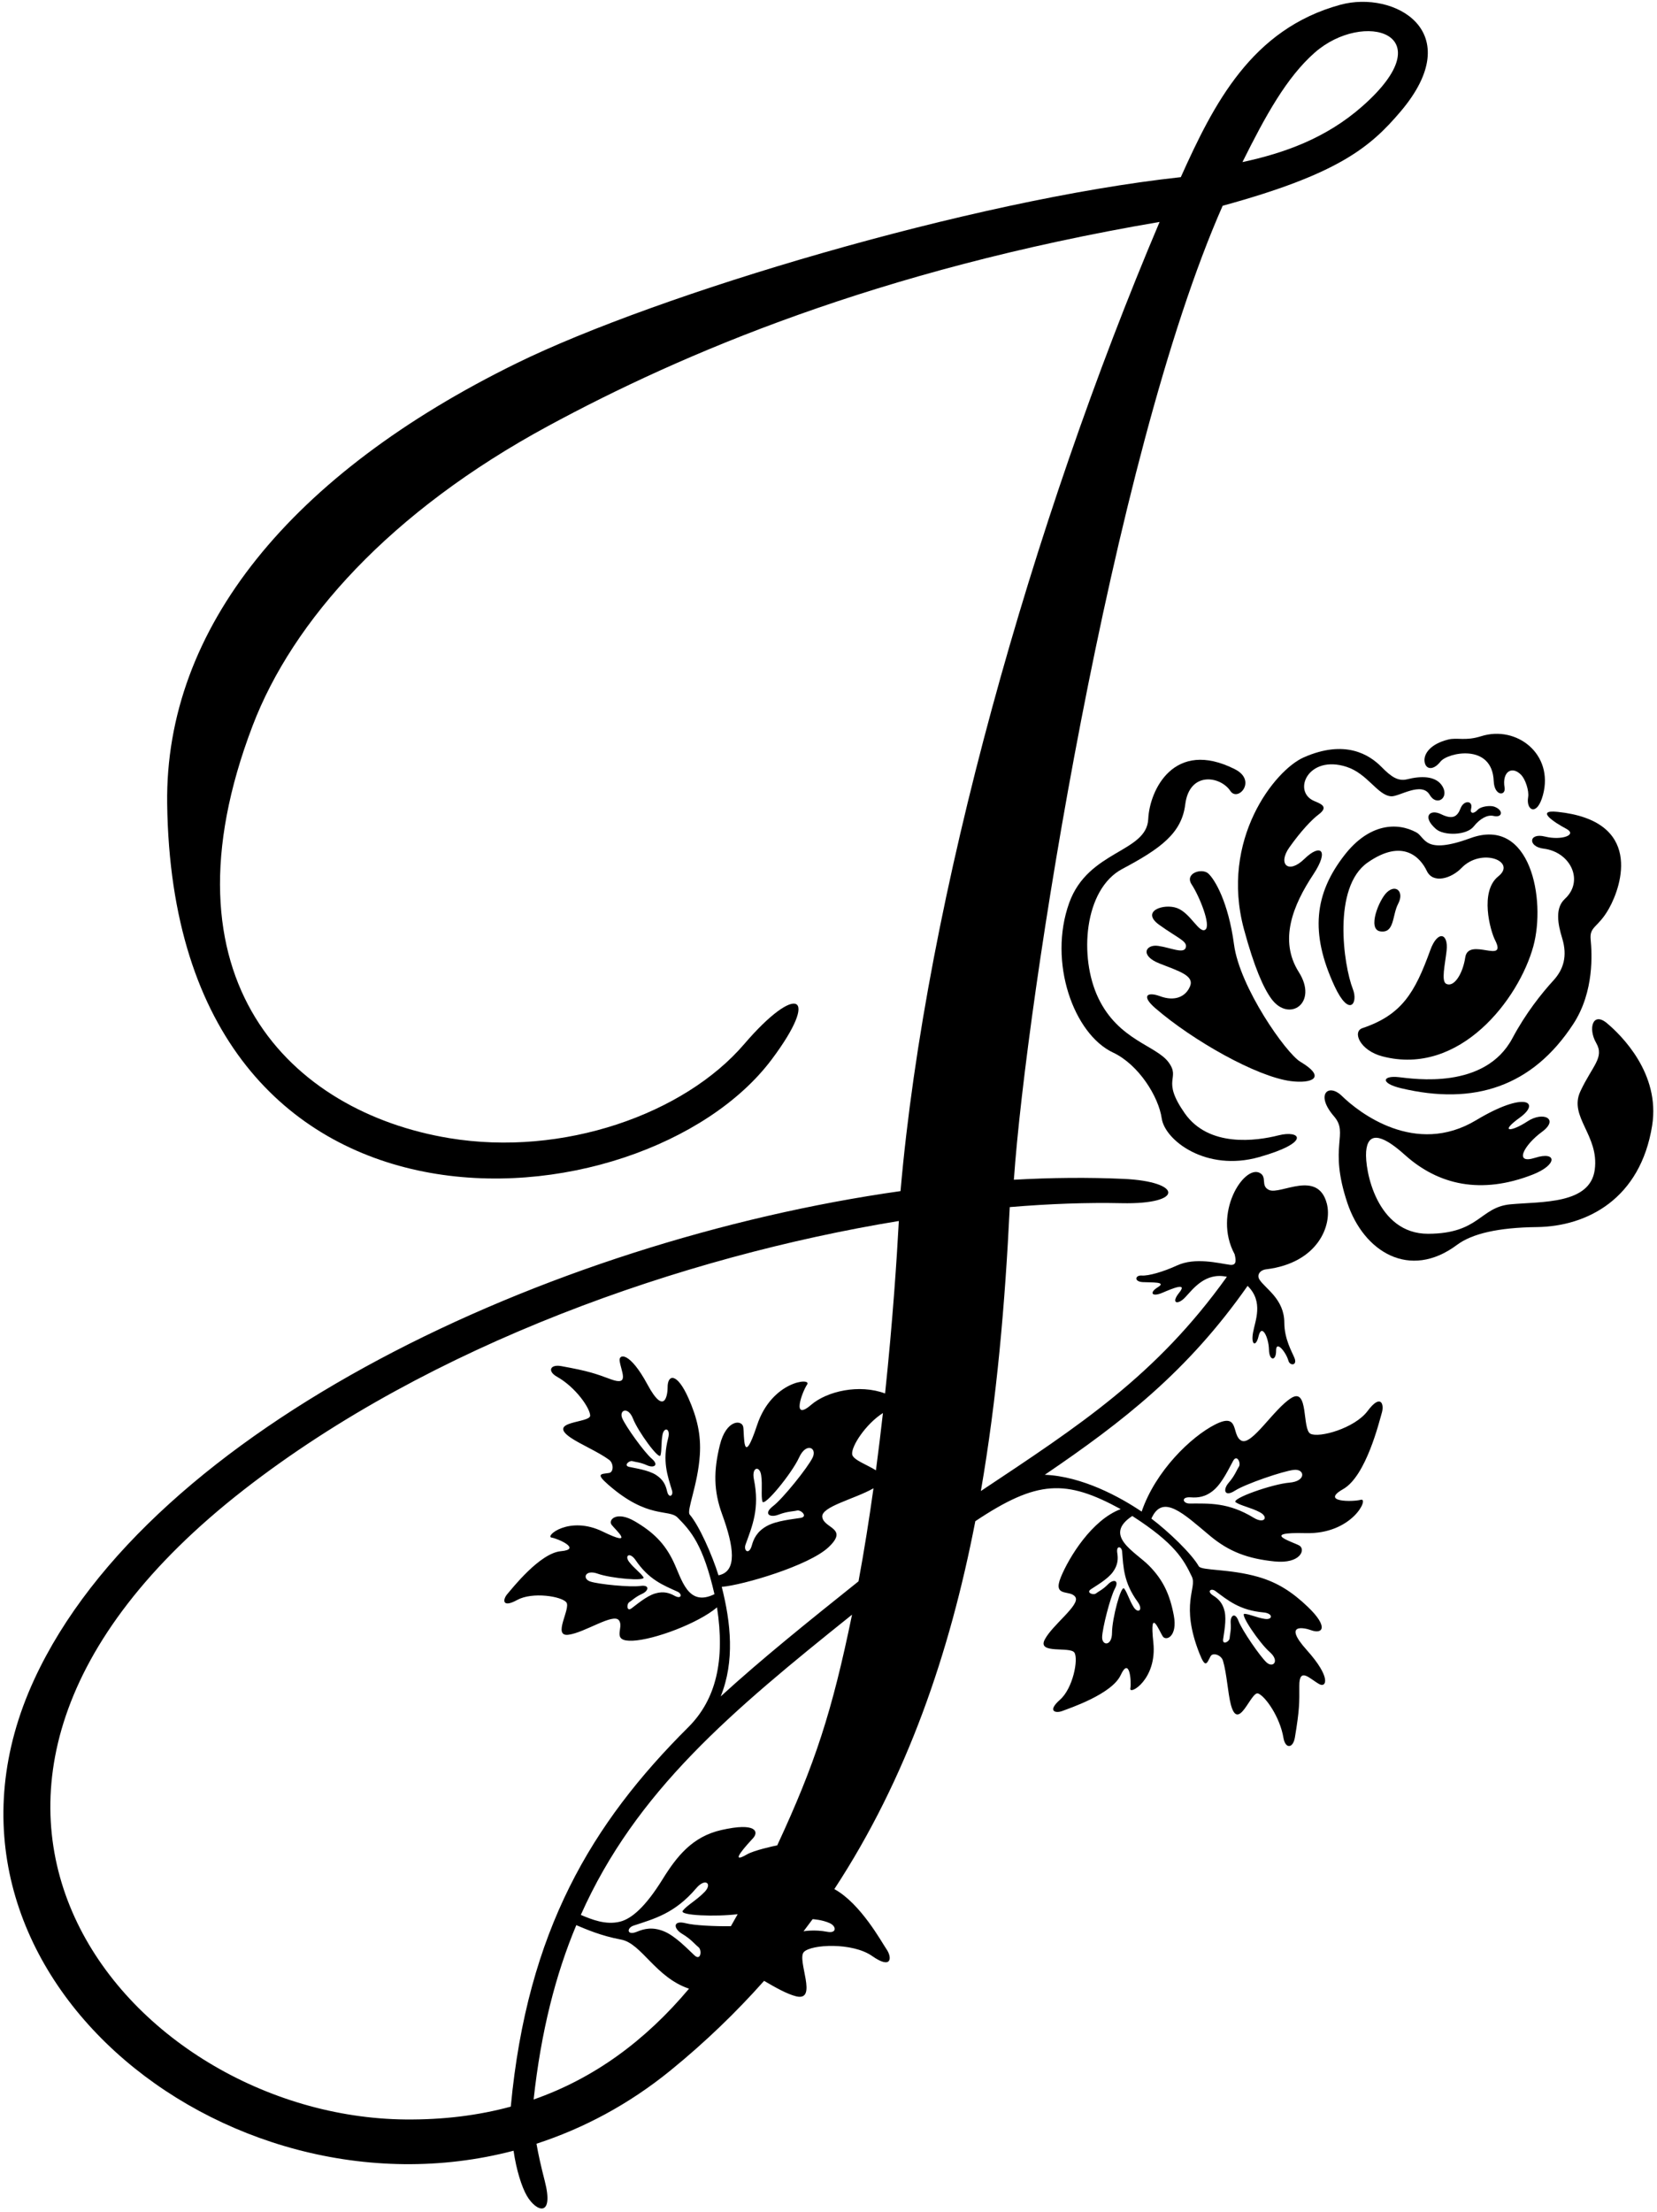
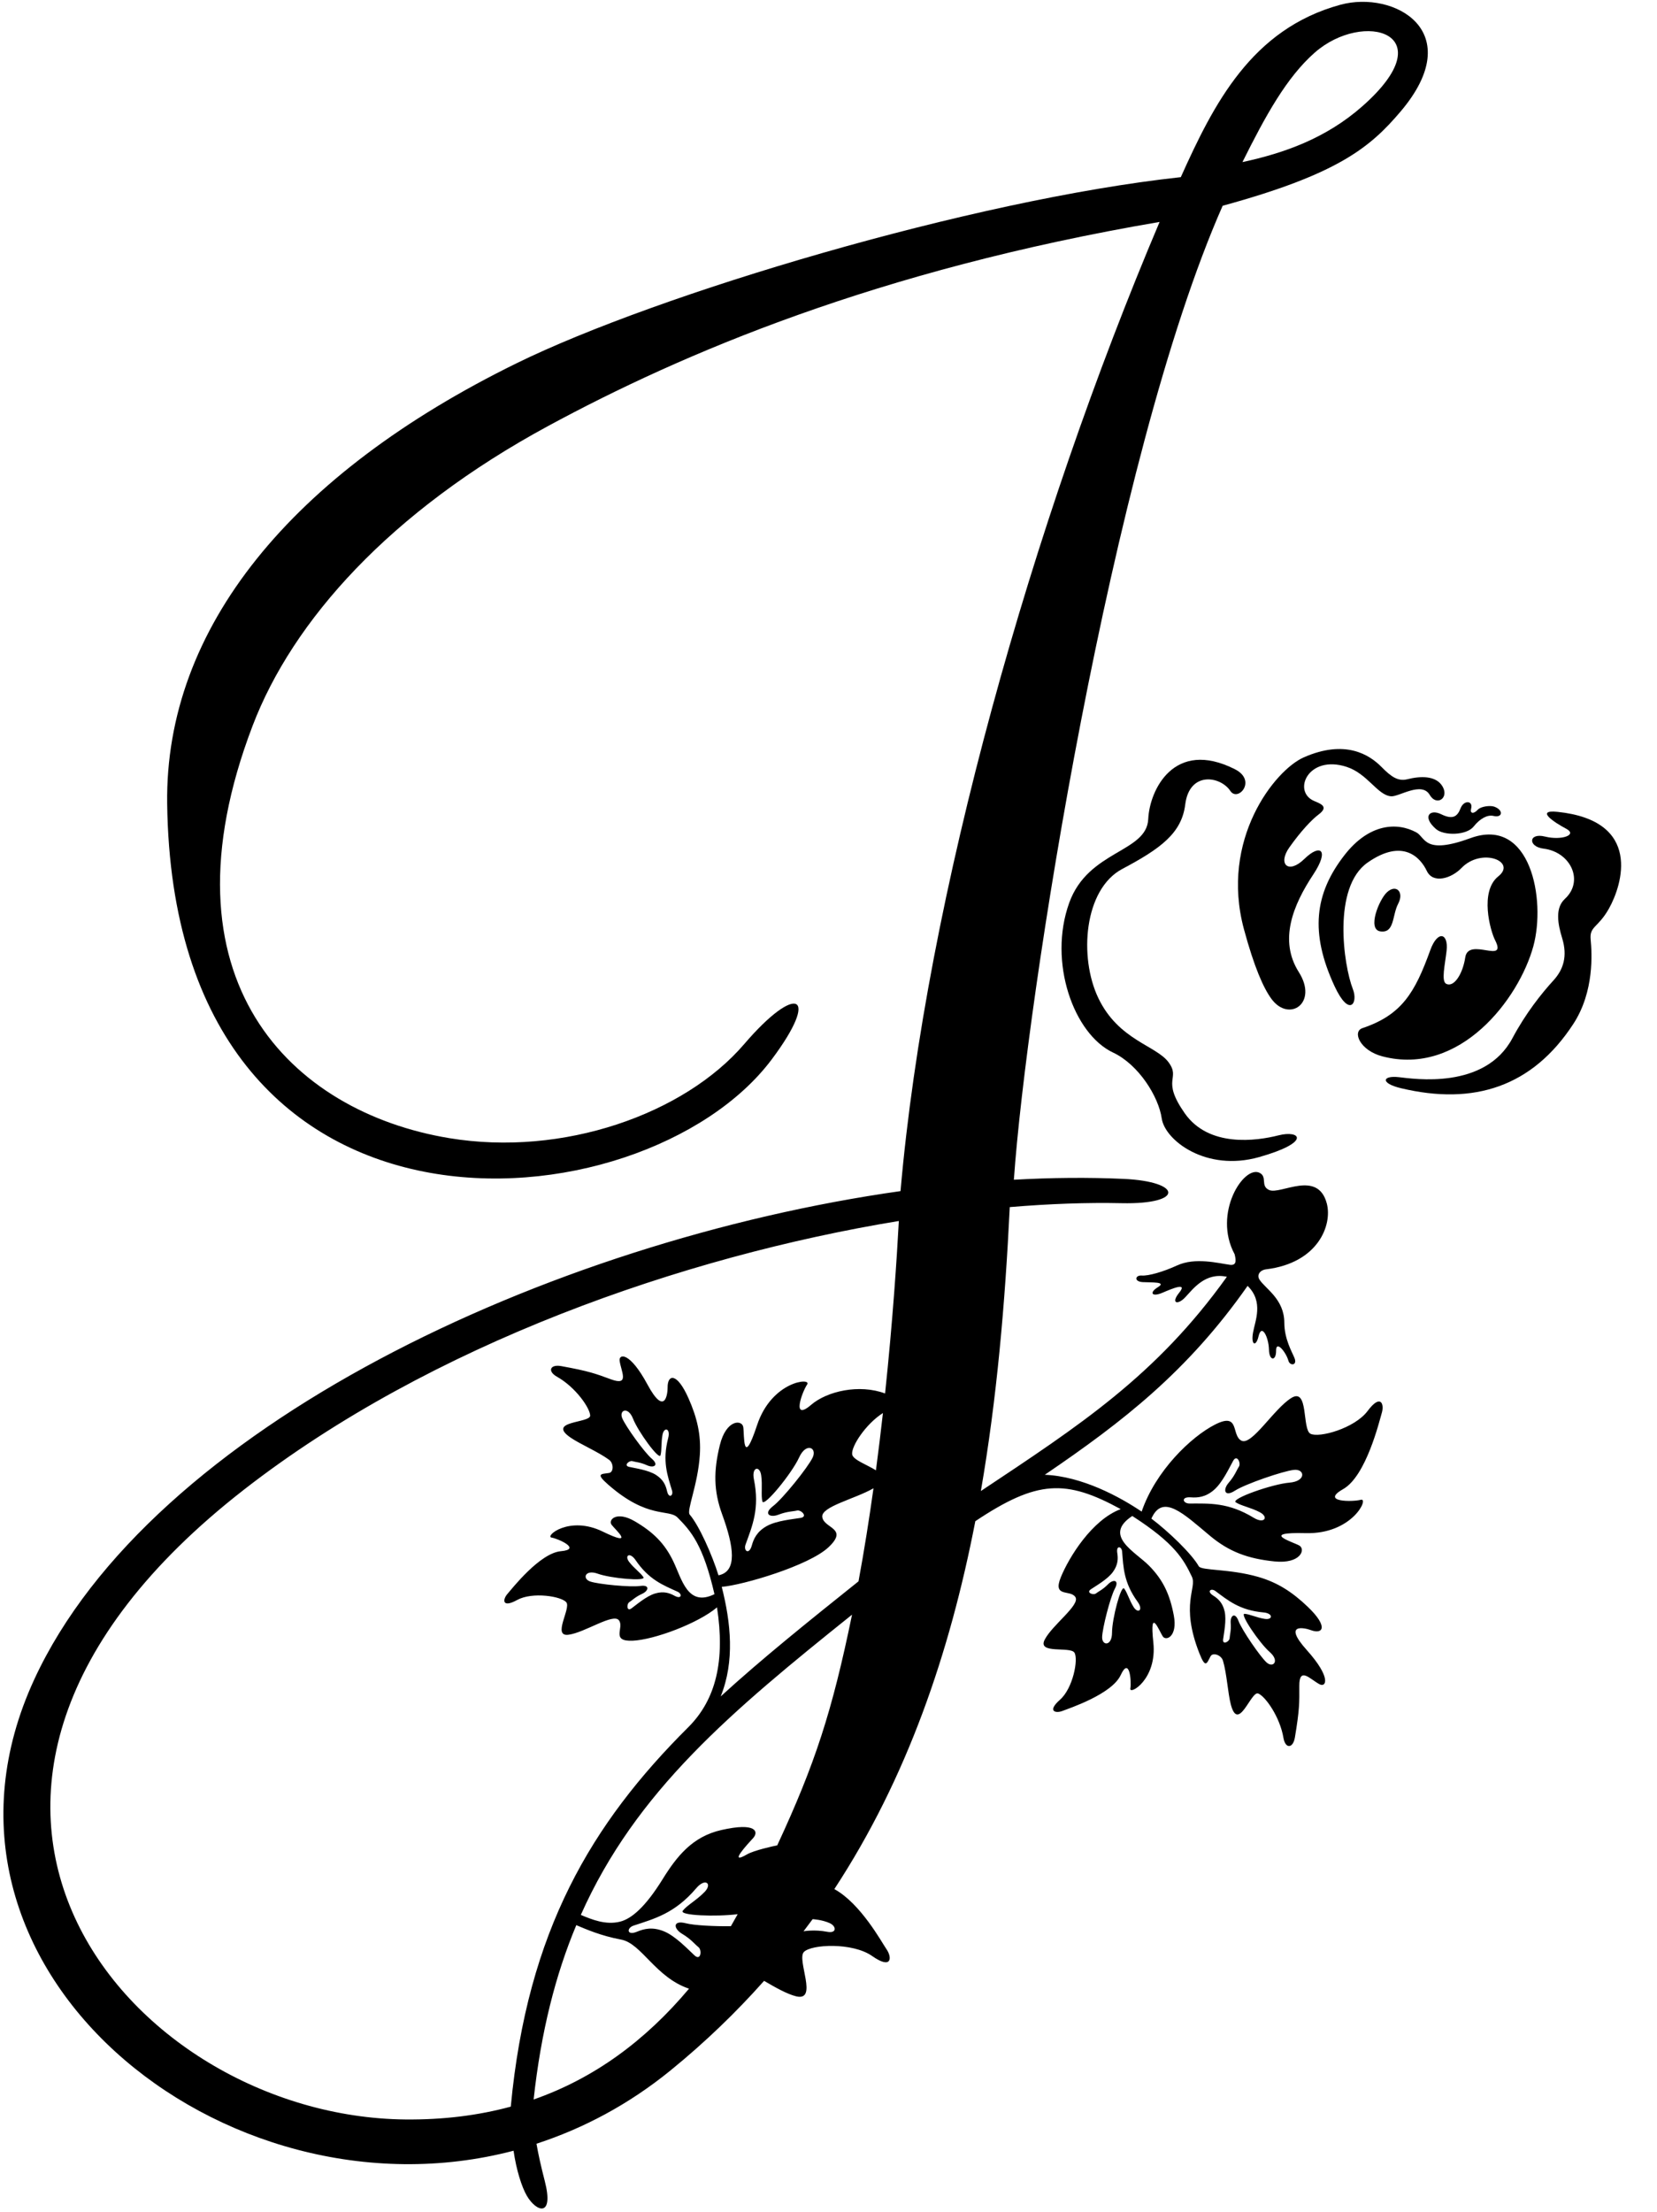
<svg xmlns="http://www.w3.org/2000/svg" width="335pt" height="447pt" viewBox="0 0 335 447" version="1.1">
  <g id="surface1">
-     <path style=" stroke:none;fill-rule:nonzero;fill:rgb(0%,0%,0%);fill-opacity:1;" d="M 262.895 214.57 C 260.012 212.859 250.641 199.543 249.488 190.898 C 248.332 182.25 245.582 177.715 244.289 176.535 C 243 175.355 239.41 176.465 240.934 178.762 C 242.453 181.059 244.91 187.062 243.672 187.883 C 242.438 188.703 240.684 184.523 237.98 183.516 C 235.277 182.512 230.508 184.145 234.383 186.918 C 238.258 189.691 240.141 190.227 239.723 191.52 C 239.309 192.812 236.664 191.512 234.137 191.152 C 231.609 190.793 230.367 193.141 234.48 194.738 C 238.594 196.336 241.473 197.227 240.586 199.344 C 239.699 201.457 237.492 202.422 234.523 201.324 C 231.93 200.367 230.676 201.238 233.566 203.738 C 241.117 210.266 254.047 217.59 260.965 218.484 C 265.137 219.023 268.355 217.82 262.895 214.57 " />
    <path style=" stroke:none;fill-rule:nonzero;fill:rgb(0%,0%,0%);fill-opacity:1;" d="M 226.887 175.609 C 234.602 171.512 238.898 168.406 239.621 162.586 C 240.461 155.801 246.742 156.824 248.742 159.844 C 250.266 162.141 254.219 157.742 249.637 155.438 C 237.371 149.266 232.41 159.66 232.145 165.508 C 231.836 172.328 220.016 171.77 216.164 182.461 C 211.844 194.465 217.102 208.992 225.027 212.711 C 230.195 215.137 234.238 221.613 234.871 226.027 C 235.508 230.438 243.844 236.871 254.555 233.84 C 265.262 230.809 262.859 228.332 258.504 229.438 C 253.996 230.586 244.383 231.93 239.52 224.98 C 234.656 218.027 238.773 218.098 236.254 214.68 C 233.734 211.262 226.141 210.234 222.055 201.707 C 218.078 193.402 219.172 179.703 226.887 175.609 " />
    <path style=" stroke:none;fill-rule:nonzero;fill:rgb(0%,0%,0%);fill-opacity:1;" d="M 263.703 173.586 C 260.461 176.754 258.289 174.629 260.652 171.281 C 263.012 167.938 265.227 165.621 266.594 164.594 C 268.645 163.051 267.148 162.492 265.703 161.879 C 261.199 159.977 264.453 152.461 272.219 154.965 C 276.512 156.348 278.5 160.746 281.262 160.926 C 282.855 161.031 287.434 157.863 289.051 160.641 C 290.441 163.027 293.047 161.262 291.617 158.895 C 290.277 156.68 287.102 156.828 284.52 157.48 C 282.625 157.953 281.234 156.953 279.328 155.02 C 276.836 152.488 271.938 149.379 263.578 153.059 C 257.73 155.641 246.602 169.66 251.492 187.785 C 253.559 195.43 255.422 199.633 257.031 201.84 C 260.59 206.715 266.57 202.742 262.586 196.457 C 258.52 190.039 261.379 182.953 265.52 176.707 C 268.824 171.715 266.945 170.418 263.703 173.586 " />
    <path style=" stroke:none;fill-rule:nonzero;fill:rgb(0%,0%,0%);fill-opacity:1;" d="M 279.492 213.484 C 295.145 217.574 307.086 201.883 310 191.227 C 312.566 181.84 309.465 164.926 297.293 169.379 C 287.875 172.824 288.227 169.254 286.359 168.23 C 282.453 166.098 276.816 166.418 271.859 172.758 C 265.758 180.562 264.797 188.5 269.812 199.301 C 272.797 205.719 274.629 202.723 273.516 199.898 C 271.609 195.043 269.359 179.301 276.488 174.32 C 283.617 169.34 287.168 173.293 288.457 176 C 289.742 178.707 293.48 177.48 295.453 175.43 C 299.523 171.207 306.703 174.086 302.922 177.098 C 299.09 180.145 301.293 188.094 302.262 189.992 C 304.816 195.012 296.867 189.258 296.234 193.484 C 295.742 196.762 293.984 199.598 292.395 198.828 C 291.328 198.312 292.148 194.941 292.461 192.133 C 292.863 188.535 290.641 187.938 289.168 192.008 C 286.051 200.613 283.426 205.09 275.438 207.781 C 273.359 208.48 274.926 212.297 279.492 213.484 " />
    <path style=" stroke:none;fill-rule:nonzero;fill:rgb(0%,0%,0%);fill-opacity:1;" d="M 312.352 169.062 C 309 168.23 308.863 171.113 312.074 171.504 C 317.527 172.172 320.324 178.023 316.375 181.656 C 314.344 183.531 314.953 186.75 315.828 189.602 C 316.93 193.207 316.113 195.898 314.051 198.148 C 311.684 200.734 308.453 204.773 305.777 209.801 C 300.188 220.285 285.844 218.02 282.762 217.68 C 279.473 217.32 278.996 218.906 283.227 219.914 C 298.047 223.453 309.816 219.578 318.078 206.938 C 322.367 200.375 321.84 192.547 321.59 189.906 C 321.32 187.133 323.051 187.594 325.301 183.582 C 327.957 178.84 332.102 165.859 314.891 164.07 C 310.246 163.59 314.297 166.246 316.645 167.484 C 318.996 168.727 315.699 169.895 312.352 169.062 " />
    <path style=" stroke:none;fill-rule:nonzero;fill:rgb(0%,0%,0%);fill-opacity:1;" d="M 282.676 182.629 C 283.918 180.281 282.273 178.57 280.391 180.332 C 278.828 181.785 276.344 187.84 279.082 188.227 C 281.973 188.633 281.434 184.98 282.676 182.629 " />
-     <path style=" stroke:none;fill-rule:nonzero;fill:rgb(0%,0%,0%);fill-opacity:1;" d="M 324.898 206.789 C 322.02 204.371 321.012 207.84 322.711 210.785 C 324.41 213.73 321.934 215.367 319.512 220.539 C 317.086 225.707 323.367 229.43 322.41 236.422 C 321.453 243.418 311.633 242.805 305.398 243.379 C 299.16 243.949 299.148 249.301 288.738 249.336 C 278.328 249.367 275.895 236.48 276.195 232.719 C 276.5 228.953 278.973 228.844 284.016 233.387 C 290.844 239.527 299.488 241.414 309.824 237.391 C 314.965 235.391 314.773 232.582 310.359 233.98 C 305.945 235.383 308.133 231.387 311.727 228.75 C 315.32 226.113 311.973 224.52 308.793 226.629 C 305.609 228.734 302.965 228.965 307.266 225.859 C 311.566 222.754 308.371 220.414 298.438 226.379 C 286.137 233.77 274.695 224.809 271.285 221.473 C 268.594 218.84 265.84 221.133 269.688 225.586 C 272.805 229.195 268.496 231.465 272.406 243.117 C 275.703 252.949 284.961 258.738 294.555 251.586 C 297.617 249.297 302.914 248.074 310.738 247.98 C 320.887 247.852 331.664 242.262 334.02 227.453 C 335.691 216.934 327.773 209.211 324.898 206.789 " />
-     <path style=" stroke:none;fill-rule:nonzero;fill:rgb(0%,0%,0%);fill-opacity:1;" d="M 291.234 153.902 C 292.684 152.078 301.688 150.117 301.988 157.844 C 302.113 160.945 304.473 160.891 304.184 159.164 C 303.637 155.953 305.688 154.645 307.578 156.645 C 308.359 157.473 309.176 159.773 308.945 161.117 C 308.496 163.766 310.738 165.094 311.938 160.684 C 314.188 152.391 306.617 146.523 299.445 148.785 C 296.211 149.805 294.641 148.988 292.762 149.461 C 289.191 150.355 287.887 152.301 287.992 153.762 C 288.113 155.461 289.672 155.875 291.234 153.902 " />
    <path style=" stroke:none;fill-rule:nonzero;fill:rgb(0%,0%,0%);fill-opacity:1;" d="M 295.289 163.348 C 294.648 164.996 293.746 165.719 291.355 164.543 C 289.074 163.426 287.453 165.039 290.309 167.535 C 291.906 168.93 296.488 168.855 297.941 167.023 C 299.246 165.375 300.773 164.605 301.953 164.895 C 303.766 165.332 304.043 163.727 302.109 163.023 C 301.297 162.727 299.395 162.953 298.77 163.633 C 297.848 164.629 297.164 164.336 297.414 163.453 C 297.879 161.789 295.973 161.598 295.289 163.348 " />
    <path style=" stroke:none;fill-rule:nonzero;fill:rgb(0%,0%,0%);fill-opacity:1;" d="M 276.504 285.133 C 273.879 288.664 266.645 290.652 264.93 289.742 C 263.211 288.828 264.617 280.312 261.062 282.523 C 257.508 284.734 253.07 292.223 250.977 291.141 C 248.879 290.062 250.727 285.301 245.641 287.895 C 240.801 290.359 233.621 297.246 230.809 305.48 C 226.406 302.508 218.781 298.352 211.227 298.039 C 227.074 287.273 240.137 277.109 252.23 259.863 C 255.531 263.102 253.734 266.945 253.324 269.328 C 252.879 271.898 253.934 272.238 254.445 270.047 C 255.078 267.355 256.492 270.25 256.551 272.758 C 256.602 275.094 258.016 275.098 257.992 272.941 C 257.969 270.781 259.984 273.223 260.484 274.996 C 260.789 276.078 262.32 275.977 261.719 274.465 C 261.227 273.227 259.664 270.656 259.656 267.312 C 259.645 262.512 255.805 260.434 254.637 258.602 C 254.023 257.641 254.754 256.664 255.977 256.516 C 266.508 255.234 269.367 247.562 268.254 243.254 C 266.445 236.281 258.867 241.504 256.594 240.492 C 254.754 239.676 256.289 237.836 254.652 237.016 C 251.469 235.426 245.145 245.195 249.605 253.465 C 249.988 254.965 249.879 255.766 248.621 255.598 C 246.344 255.293 241.641 254.047 237.984 255.73 C 235.102 257.055 232.156 257.875 230.828 257.773 C 229.496 257.672 229.191 259 231.031 259.105 C 232.871 259.203 235.938 259 234.098 260.125 C 232.258 261.25 232.871 262.172 235.02 261.25 C 237.164 260.328 240.133 259.105 238.395 261.25 C 236.656 263.398 238.086 263.809 239.621 262.172 C 241.25 260.434 243.691 257.078 248.043 258.027 C 233.727 278.039 218.254 288.051 198.305 301.324 C 201.531 282.691 203.203 263.418 204.145 243.945 C 212.176 243.27 219.781 243 226.77 243.152 C 239.461 243.426 239.074 238.785 227.18 238.242 C 220.055 237.918 212.617 237.984 204.977 238.414 C 207.477 202.387 224.633 92.672 247.188 41.582 C 270.527 35.199 277.008 29.781 283.152 22.547 C 296.914 6.328 281.875 -2.016 270.973 0.965 C 253.035 5.871 245.387 20.988 238.727 35.801 C 196.355 40.406 132.82 59.488 104.449 73.406 C 58.949 95.723 33.34 126.906 33.797 162.391 C 35.02 257.281 130.129 248.621 156.012 214.109 C 165.98 200.816 161.066 198.621 150.473 210.984 C 138.312 225.176 113.793 233.805 90.832 230.008 C 58.949 224.738 31.418 198.129 51.078 146.648 C 59.168 125.469 78.812 103.414 110.805 86.098 C 137.859 71.453 177.395 54.559 234.438 44.852 C 208.688 105.516 187.219 181.27 182.062 240.711 C 111.043 250.766 30.496 288.402 6.938 339.371 C -19.949 397.535 45.086 450.047 103.828 434.641 C 104.379 438.5 105.473 441.957 106.516 443.75 C 108.457 447.078 112.066 448.188 110.121 440.695 C 109.379 437.82 108.836 435.387 108.461 433.227 C 117.875 430.156 127.066 425.336 135.605 418.379 C 142.586 412.691 148.844 406.652 154.477 400.312 C 156.723 401.617 159.086 402.98 160.965 403.438 C 165.484 404.523 161.031 396.039 162.52 394.48 C 164.008 392.922 172.328 392.492 176.328 395.297 C 180.324 398.102 180.383 395.582 179.223 393.914 C 178.266 392.535 174.008 384.672 168.68 381.77 C 183.367 359.367 192.008 334.117 197.184 307.418 C 209.742 299.039 215.512 298.945 226.578 304.98 C 220.738 307.164 216.117 314.727 214.48 318.719 C 212.746 322.945 216.418 321.16 217.418 322.762 C 218.414 324.359 212.734 328.387 211.207 331.367 C 209.676 334.348 216.375 332.668 217.215 333.977 C 218.055 335.285 216.941 341.184 214.297 343.508 C 211.652 345.836 213.41 346.301 214.773 345.773 C 216.141 345.242 224.777 342.398 226.574 338.52 C 228.367 334.637 228.773 339.84 228.527 341.238 C 228.277 342.633 233.984 339.414 233.172 331.91 C 232.359 324.402 234.398 329.684 235.078 330.699 C 235.758 331.715 238.109 330.711 237.312 326.477 C 236.52 322.242 235.16 319.309 232.332 316.434 C 229.516 313.578 222.887 310.332 228.918 306.367 C 237.52 311.895 239.301 315.148 240.961 318.625 C 242.062 320.93 238.543 324.133 242.492 334.141 C 243.75 337.332 243.988 336.098 244.746 334.715 C 245.211 333.863 246.914 334.484 247.25 335.605 C 248.023 338.176 248.242 342.199 248.836 344.453 C 250.363 350.266 252.926 341.664 254.371 342.238 C 255.816 342.809 258.766 346.965 259.477 351.203 C 259.859 353.469 261.414 353.375 261.793 351.121 C 262.738 345.473 262.703 344.113 262.684 340.746 C 262.652 336.652 264.918 339.422 266.816 340.391 C 268.078 341.035 269.246 339.098 264.207 333.477 C 259.164 327.859 263.879 329.004 265.023 329.434 C 267.457 330.344 268.637 328.766 264.371 324.699 C 261.254 321.727 258.289 319.809 254.414 318.688 C 248.605 317.004 242.879 317.438 242.359 316.527 C 240.898 313.965 236.234 309.504 232.781 306.895 C 235.055 301.742 239.309 305.934 244.621 310.367 C 248.488 313.598 252.281 314.992 257.637 315.547 C 262.996 316.105 264.008 313.074 262.672 312.332 C 261.336 311.59 254.551 309.59 263.984 309.836 C 273.418 310.078 276.844 302.641 275.129 303.094 C 273.414 303.543 266.891 303.57 271.543 300.938 C 276.195 298.305 278.852 287.254 279.371 285.496 C 279.895 283.742 279.133 281.602 276.504 285.133 Z M 265.789 10.645 C 275.672 1.945 292.215 6.672 275.445 21.461 C 268.016 28.016 259.52 30.961 251.188 32.758 C 255.871 23.352 260.121 15.633 265.789 10.645 Z M 107.883 424.289 C 109.375 410.609 112.301 399.098 116.512 389.055 C 118.496 389.887 121.477 391.207 125.555 391.969 C 129.73 392.75 132.492 399.602 139.301 401.895 C 130.453 412.418 120.125 420.012 107.883 424.289 Z M 147.762 389.273 C 144.352 389.305 140.336 389.105 138.672 388.676 C 135.969 387.98 136.117 389.75 137.918 390.816 C 139.715 391.883 140.484 392.93 141.219 393.512 C 141.949 394.09 141.703 396.34 140.426 395.18 C 139.148 394.02 136.641 391.312 134.293 390.328 C 131.945 389.344 130.219 389.785 128.797 390.375 C 126.688 391.254 126.656 389.621 128.098 389.145 C 132.297 387.758 136.43 386.688 140.758 381.594 C 142.598 379.426 144.066 380.668 142.461 382.332 C 140.859 383.996 138.914 385.02 138.035 386.145 C 137.266 387.121 144.727 387.387 149.137 386.84 C 148.672 387.676 148.199 388.512 147.762 389.273 Z M 167.258 390.398 C 164.602 389.887 162.453 390.297 162.453 390.297 L 164.293 387.844 C 164.293 387.844 166.234 387.945 167.77 388.66 C 169.148 389.305 169.168 390.766 167.258 390.398 Z M 157.137 372.926 C 156.293 373.094 152.43 373.938 151.023 374.754 C 147.02 377.082 151.289 372.52 152.258 371.465 C 153.406 370.215 152.941 368.211 145.832 369.832 C 140.004 371.16 136.871 375.078 133.922 379.832 C 130.566 385.238 127.75 387.762 125.336 388.355 C 122.461 389.059 119.711 387.945 117.426 386.984 C 128.586 361.941 147.871 345.848 172.258 326.309 C 168.242 345.855 164.766 356.508 157.137 372.926 Z M 173.566 319.574 C 163.434 327.676 154.07 335.184 145.703 342.832 C 148.578 335.727 147.754 327.914 145.918 320.691 C 150.254 320.32 163.531 316.41 167.492 312.691 C 171.652 308.785 166.551 308.91 166.242 306.574 C 165.965 304.473 172.812 302.938 176.594 300.77 C 175.723 307 174.723 313.328 173.566 319.574 Z M 152.422 298.965 C 151.91 296.453 153.605 296.105 153.895 298.164 C 154.18 300.227 153.824 302.172 154.133 303.426 C 154.438 304.676 160.109 297.719 161.547 294.562 C 162.984 291.402 165.254 292.574 164.289 294.566 C 163.328 296.559 158.281 302.852 156.281 304.379 C 154.285 305.91 155.621 306.785 157.379 306.105 C 159.137 305.426 160.305 305.465 161.125 305.266 C 161.941 305.066 163.402 306.496 161.867 306.754 C 160.336 307.016 157.02 307.285 155.02 308.402 C 153.016 309.52 152.367 310.988 151.996 312.324 C 151.445 314.309 150.27 313.422 150.73 312.137 C 152.086 308.391 153.625 304.867 152.422 298.965 Z M 177.09 297.137 C 175.297 296.008 172.445 295.023 172.285 293.918 C 172.055 292.309 175.051 287.754 178.504 285.562 C 178.082 289.332 177.609 293.203 177.09 297.137 Z M 178.938 281.605 C 173.699 279.656 167.203 281.145 163.992 283.902 C 159.941 287.387 162.176 281.258 163.18 279.797 C 164.188 278.34 156.027 279.043 153.062 288.004 C 150.098 296.961 150.512 289.898 150.266 288.391 C 150.02 286.879 146.824 286.809 145.535 292.035 C 144.246 297.266 144.27 301.305 146 306.039 C 148.371 312.539 149.125 317.594 145.258 318.355 C 143.973 314.223 141.355 308.32 139.438 306.078 C 138.758 305.285 141.105 300.043 141.488 294.008 C 141.746 289.98 140.949 286.539 139.207 282.602 C 136.824 277.211 134.941 277.785 134.973 280.383 C 134.988 281.605 134.469 286.43 130.891 279.781 C 127.309 273.137 125.094 273.578 125.27 274.984 C 125.539 277.102 127.379 280.168 123.535 278.754 C 120.371 277.59 119.109 277.102 113.473 276.078 C 111.223 275.668 110.609 277.102 112.613 278.227 C 116.355 280.332 119.266 284.516 119.316 286.07 C 119.363 287.625 110.402 287.121 115.355 290.527 C 117.277 291.848 120.988 293.418 123.145 295.016 C 124.086 295.711 124.094 297.523 123.137 297.672 C 121.578 297.918 120.336 297.727 122.91 299.988 C 130.992 307.094 135.195 304.871 136.992 306.688 C 139.699 309.426 142.156 312.203 144.445 322.168 C 139.035 324.82 137.863 319.164 136.129 315.547 C 134.383 311.91 132.082 309.641 128.367 307.457 C 124.652 305.273 122.91 307.145 123.637 308.129 C 124.363 309.113 128.641 312.82 121.852 309.516 C 115.066 306.207 110.105 310.484 111.504 310.727 C 112.902 310.965 117.66 313.109 113.398 313.484 C 109.141 313.859 103.539 321.023 102.578 322.129 C 101.613 323.234 101.461 325.043 104.547 323.344 C 107.629 321.645 113.555 322.594 114.504 323.828 C 115.449 325.062 111.602 330.797 114.922 330.367 C 118.242 329.938 123.957 325.953 125.121 327.438 C 126.289 328.918 123.367 331.77 127.93 331.57 C 132.242 331.383 141.117 328.078 144.957 324.836 C 146.609 335.504 144.805 343.426 139.145 349.062 C 119.641 368.477 106.621 390.121 103.266 425.73 C 96.711 427.508 89.641 428.395 81.977 428.324 C 26.004 427.805 -29.52 362.336 49.387 300.996 C 87.055 271.711 138.078 253.906 181.719 246.75 C 181.32 254.211 180.492 266.906 178.938 281.605 Z M 131.77 294.789 C 130.238 293.48 126.48 288.238 125.797 286.605 C 125.113 284.969 126.977 284.133 127.988 286.719 C 129 289.301 133.23 295.102 133.527 294.117 C 133.824 293.133 133.629 291.562 133.945 289.93 C 134.266 288.293 135.605 288.645 135.086 290.629 C 133.871 295.289 134.945 298.172 135.867 301.227 C 136.18 302.27 135.203 302.926 134.852 301.32 C 134.609 300.238 134.156 299.035 132.605 298.055 C 131.055 297.078 128.418 296.719 127.203 296.445 C 125.988 296.172 127.219 295.094 127.863 295.285 C 128.508 295.48 129.445 295.5 130.816 296.121 C 132.191 296.738 133.297 296.098 131.77 294.789 Z M 129.434 320.508 C 127.441 320.797 121.02 320.172 119.34 319.613 C 117.66 319.051 118.258 317.098 120.867 318.035 C 123.48 318.977 130.633 319.617 130.086 318.742 C 129.539 317.867 128.23 316.984 127.211 315.668 C 126.188 314.352 127.336 313.578 128.488 315.273 C 131.195 319.258 134.07 320.344 136.977 321.664 C 137.969 322.113 137.82 323.281 136.375 322.492 C 135.406 321.957 134.199 321.508 132.441 322.031 C 130.684 322.555 128.68 324.301 127.672 325.035 C 126.664 325.766 126.664 324.133 127.234 323.777 C 127.805 323.418 128.438 322.727 129.809 322.102 C 131.18 321.477 131.422 320.219 129.434 320.508 Z M 226.863 313.566 C 227.121 316.742 227.168 319.82 230 323.715 C 231.207 325.375 230.09 326.191 229.195 324.785 C 228.305 323.379 227.914 321.848 227.277 321.035 C 226.641 320.227 224.82 327.172 224.82 329.949 C 224.82 332.723 222.781 332.625 222.82 330.855 C 222.859 329.082 224.449 322.828 225.395 321.055 C 226.344 319.277 225.078 319.082 224.023 320.16 C 222.973 321.238 222.105 321.602 221.578 322.016 C 221.047 322.43 219.512 321.875 220.543 321.18 C 221.57 320.48 223.895 319.184 224.98 317.707 C 226.07 316.23 226.055 314.941 225.883 313.848 C 225.625 312.223 226.773 312.48 226.863 313.566 Z M 245.719 321.531 C 248.277 323.43 250.625 325.422 255.422 325.855 C 257.465 326.039 257.344 327.422 255.695 327.164 C 254.051 326.91 252.641 326.191 251.613 326.141 C 250.586 326.086 254.609 332.031 256.699 333.859 C 258.789 335.688 257.371 337.156 256.062 335.961 C 254.758 334.762 251.098 329.449 250.387 327.57 C 249.672 325.688 248.691 326.508 248.812 328.012 C 248.93 329.512 248.629 330.402 248.594 331.074 C 248.559 331.746 247.129 332.535 247.281 331.301 C 247.434 330.066 247.988 327.465 247.594 325.676 C 247.199 323.883 246.223 323.047 245.285 322.457 C 243.891 321.578 244.84 320.883 245.719 321.531 Z M 260.688 299.629 C 257.227 299.91 248.762 302.891 249.836 303.602 C 250.91 304.312 252.859 304.641 254.703 305.609 C 256.547 306.578 255.641 308.055 253.453 306.719 C 248.309 303.59 244.473 303.848 240.488 303.848 C 239.121 303.852 238.688 302.445 240.738 302.598 C 242.121 302.699 243.723 302.59 245.453 301.082 C 247.18 299.578 248.559 296.551 249.324 295.195 C 250.09 293.84 250.934 295.695 250.473 296.398 C 250.008 297.102 249.648 298.219 248.414 299.641 C 247.176 301.059 247.551 302.617 249.664 301.254 C 251.781 299.895 259.41 297.277 261.609 297.047 C 263.812 296.812 264.145 299.344 260.688 299.629 " />
  </g>
</svg>